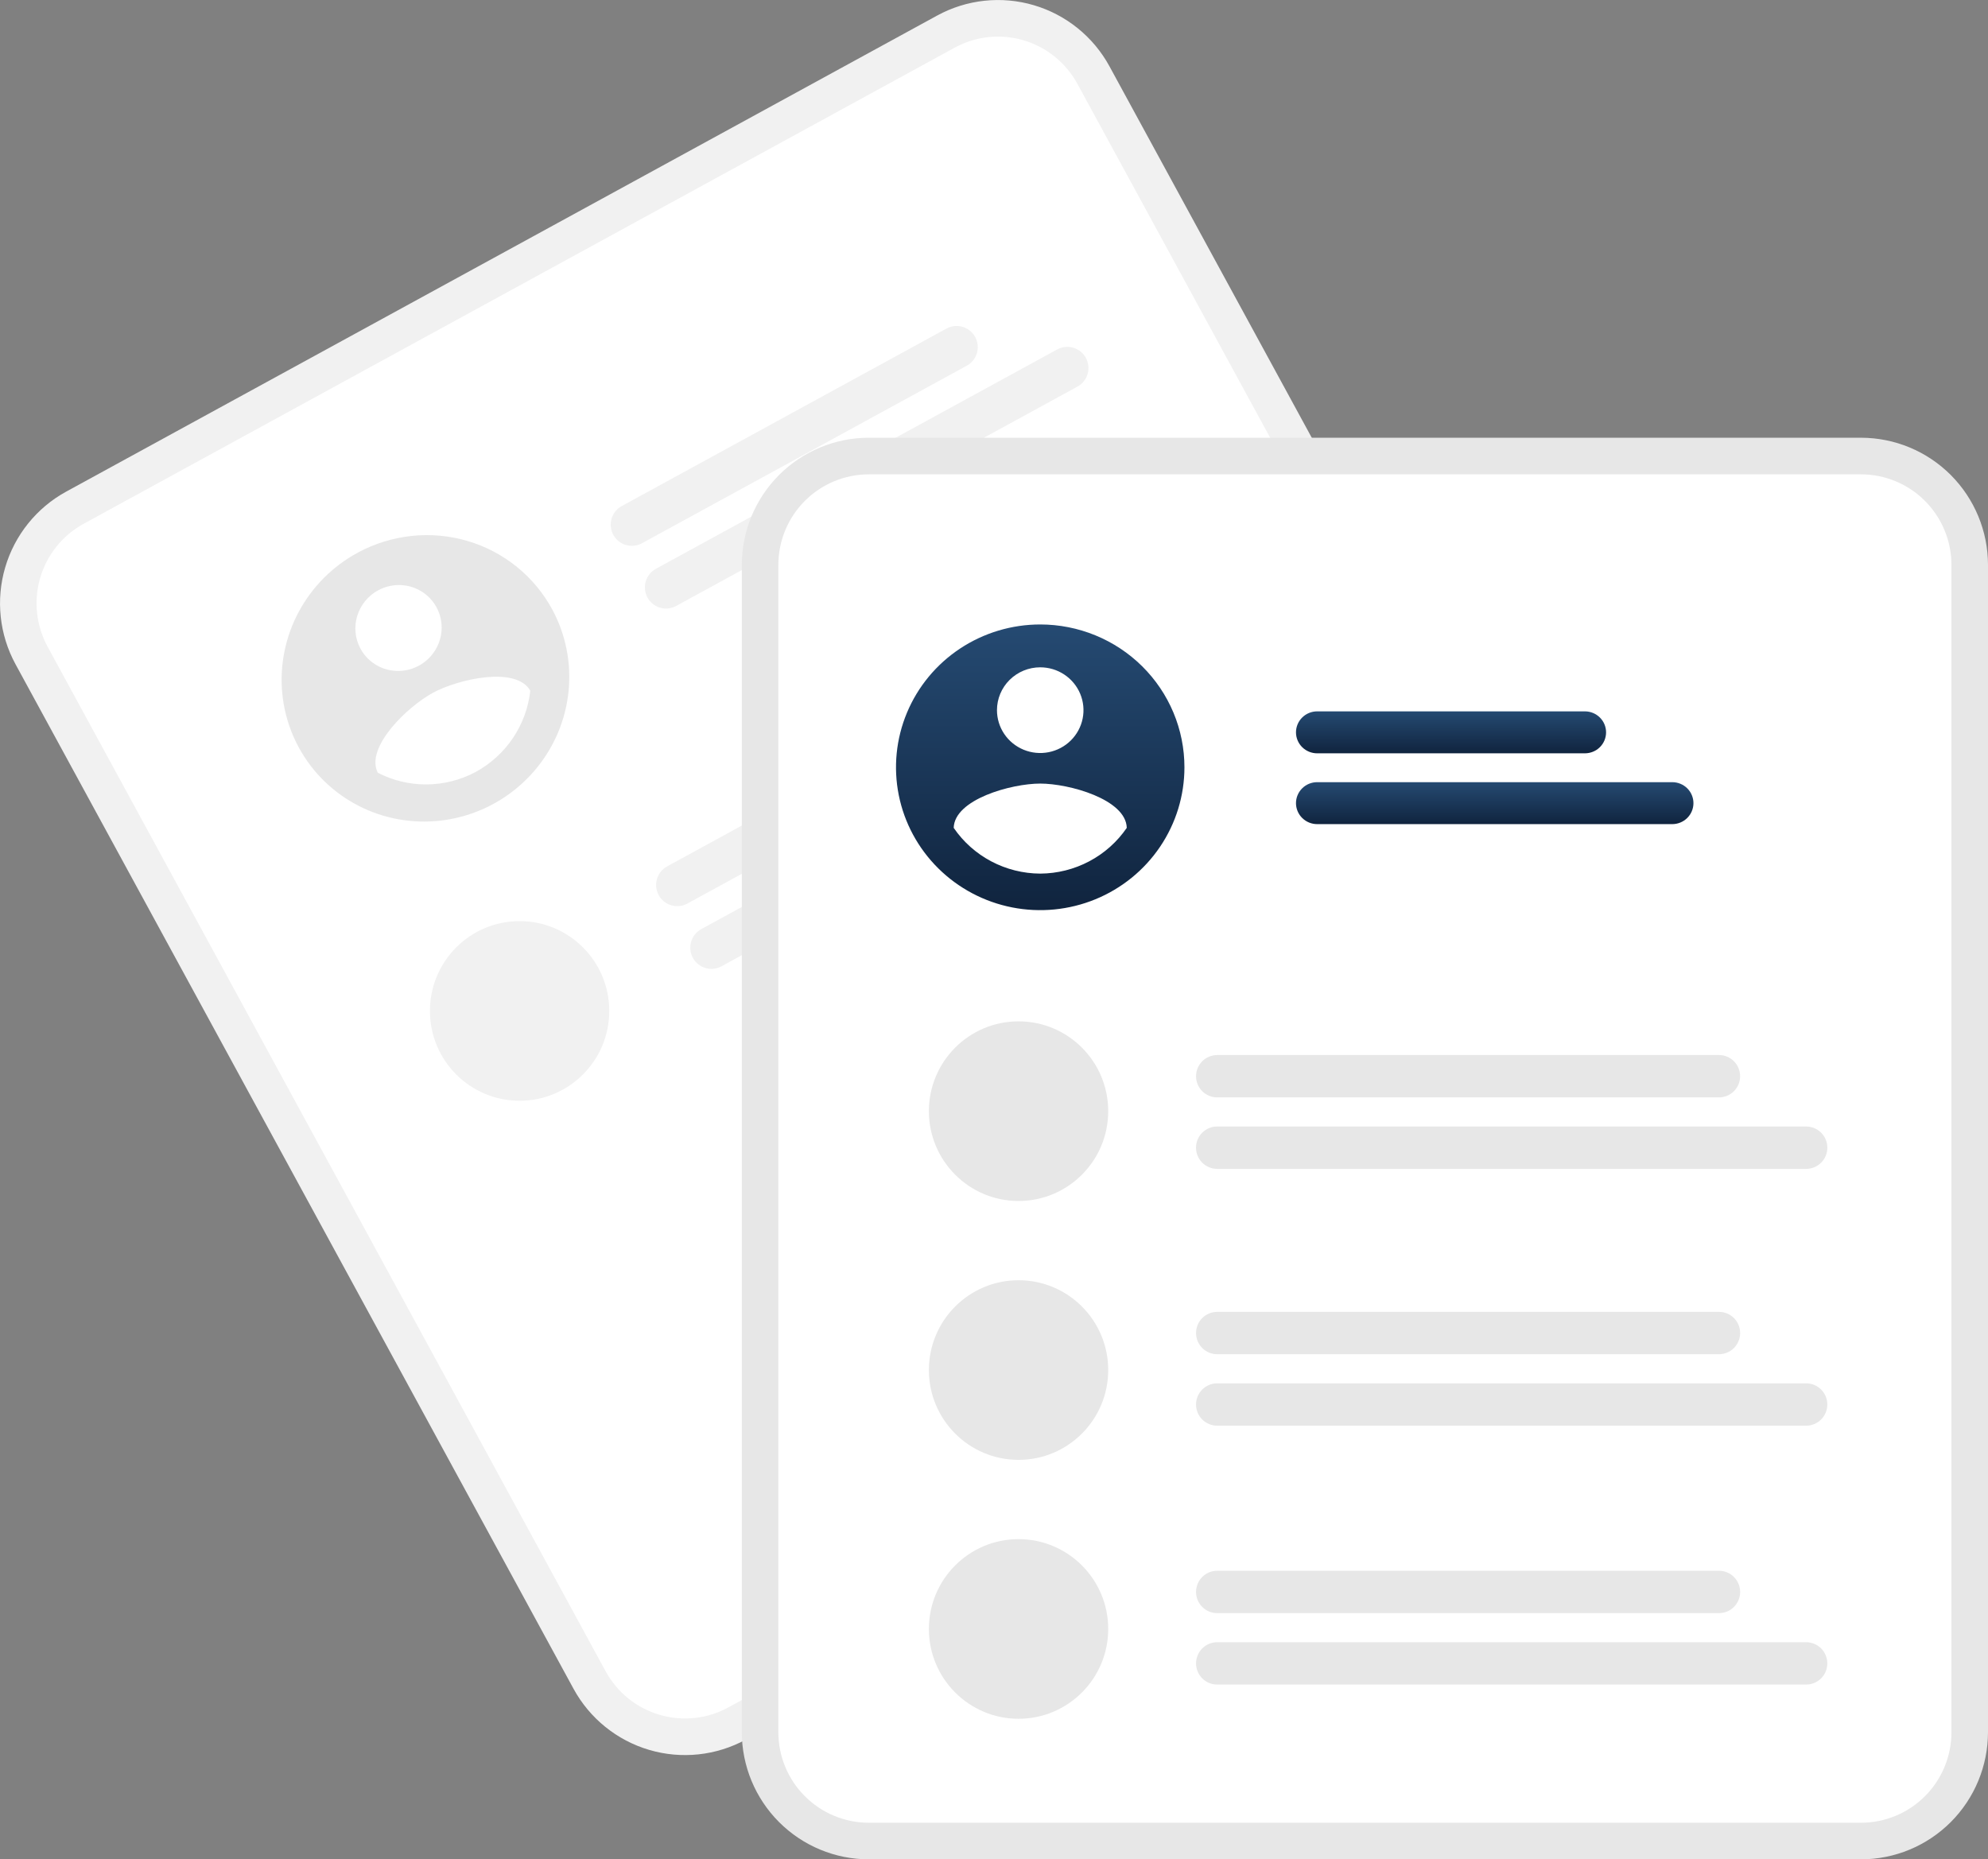
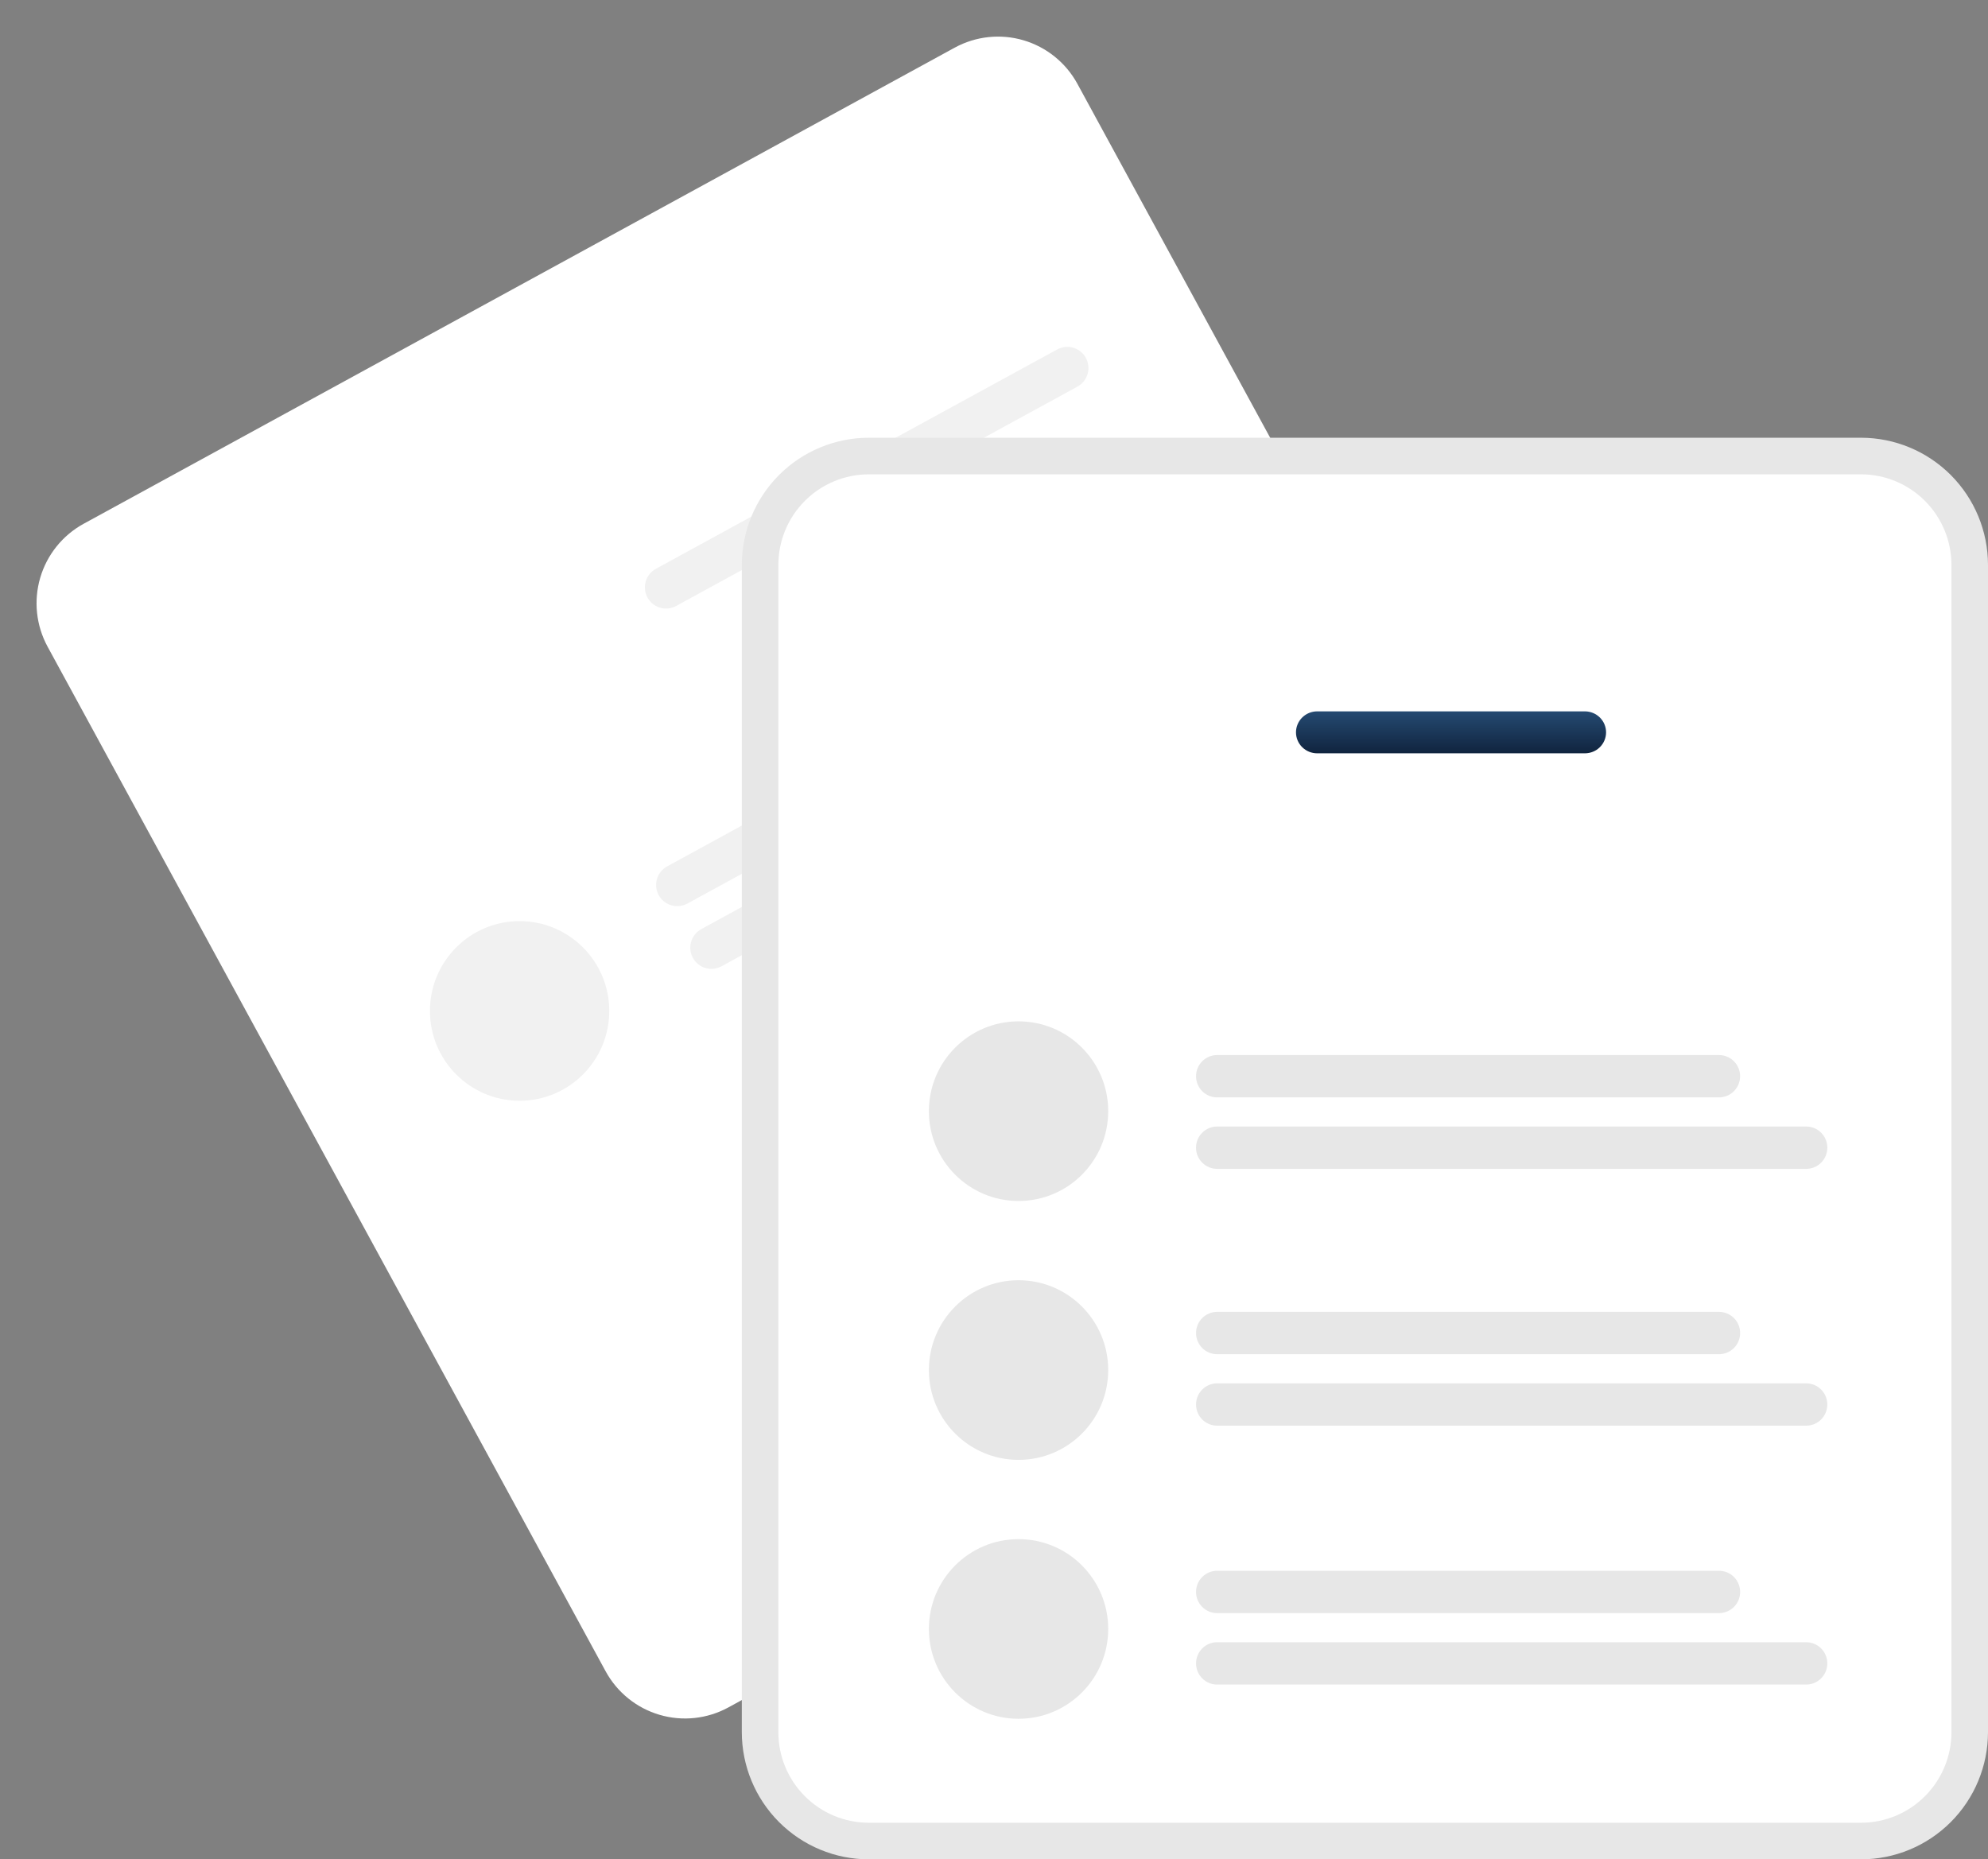
<svg xmlns="http://www.w3.org/2000/svg" width="294" height="275" viewBox="0 0 294 275" fill="none">
  <rect x="0" y="0" width="294" height="275" fill="#808080" stroke="none" />
  <g clip-path="url(#clip0_10918_143447)">
-     <path d="M138.605 2.294L129.609 7.211L18.772 67.8L9.775 72.718C5.41 75.111 2.17 79.141 0.767 83.924C-0.637 88.707 -0.089 93.852 2.289 98.231L84.827 249.789C87.215 254.162 91.237 257.408 96.011 258.814C100.785 260.22 105.921 259.672 110.291 257.289L110.315 257.276L239.098 186.877L239.121 186.864C243.486 184.471 246.726 180.442 248.13 175.659C249.533 170.876 248.985 165.73 246.607 161.352L164.069 9.794C161.681 5.42 157.659 2.174 152.885 0.768C148.111 -0.638 142.976 -0.089 138.605 2.294Z" fill="#F1F1F1" />
    <path d="M141.195 7.045L130.539 12.869L23.02 71.645L12.365 77.469C9.256 79.173 6.949 82.043 5.949 85.449C4.95 88.855 5.34 92.519 7.034 95.637L89.571 247.195C91.272 250.31 94.136 252.621 97.536 253.622C100.936 254.624 104.593 254.233 107.705 252.536L107.728 252.524L236.512 182.124L236.535 182.111C239.644 180.407 241.951 177.538 242.95 174.132C243.949 170.726 243.56 167.062 241.866 163.943L159.328 12.386C157.628 9.271 154.763 6.96 151.364 5.958C147.964 4.957 144.307 5.348 141.195 7.045Z" fill="white" />
-     <path d="M142.97 54.091L94.939 80.347C94.211 80.745 93.356 80.837 92.56 80.603C91.765 80.368 91.095 79.827 90.698 79.098C90.301 78.369 90.21 77.512 90.443 76.715C90.677 75.919 91.217 75.248 91.945 74.85L139.976 48.593C140.704 48.196 141.559 48.104 142.354 48.338C143.15 48.572 143.82 49.113 144.217 49.842C144.614 50.572 144.705 51.429 144.472 52.225C144.238 53.022 143.698 53.693 142.97 54.091H142.97Z" fill="#F1F1F1" />
    <path d="M159.34 57.181L99.992 89.624C99.264 90.021 98.408 90.113 97.613 89.879C96.818 89.645 96.148 89.104 95.751 88.375C95.354 87.646 95.262 86.788 95.496 85.992C95.73 85.195 96.27 84.524 96.998 84.126L156.346 51.683C156.706 51.486 157.102 51.362 157.51 51.319C157.918 51.275 158.331 51.312 158.724 51.428C159.118 51.544 159.485 51.736 159.805 51.995C160.124 52.253 160.39 52.571 160.587 52.932C160.783 53.293 160.907 53.69 160.951 54.098C160.994 54.507 160.957 54.921 160.841 55.315C160.726 55.71 160.534 56.078 160.276 56.398C160.018 56.718 159.7 56.984 159.34 57.181H159.34Z" fill="#F1F1F1" />
    <path d="M166.802 98.025L101.654 133.638C101.293 133.835 100.898 133.959 100.49 134.003C100.082 134.046 99.669 134.009 99.275 133.893C98.881 133.777 98.514 133.585 98.195 133.327C97.875 133.069 97.61 132.75 97.413 132.389C97.216 132.028 97.093 131.632 97.049 131.223C97.005 130.814 97.042 130.401 97.158 130.006C97.274 129.611 97.466 129.244 97.724 128.924C97.981 128.603 98.299 128.337 98.66 128.14L163.808 92.527C164.536 92.129 165.391 92.037 166.186 92.272C166.982 92.506 167.652 93.047 168.049 93.776C168.446 94.505 168.537 95.362 168.303 96.159C168.07 96.956 167.53 97.627 166.802 98.025H166.802Z" fill="#F1F1F1" />
    <path d="M183.172 101.114L106.706 142.914C105.979 143.312 105.123 143.404 104.328 143.17C103.533 142.935 102.863 142.394 102.466 141.665C102.069 140.936 101.977 140.079 102.211 139.282C102.445 138.486 102.985 137.815 103.712 137.417L180.178 95.617C180.906 95.219 181.761 95.127 182.556 95.362C183.352 95.596 184.021 96.137 184.418 96.866C184.816 97.595 184.907 98.452 184.673 99.249C184.44 100.046 183.9 100.717 183.172 101.114H183.172Z" fill="#F1F1F1" />
    <path d="M76.841 162.803C84.165 162.803 90.101 156.856 90.101 149.519C90.101 142.182 84.165 136.234 76.841 136.234C69.519 136.234 63.582 142.182 63.582 149.519C63.582 156.856 69.519 162.803 76.841 162.803Z" fill="#F1F1F1" />
    <path d="M275.232 64.742H128.473C123.497 64.748 118.727 66.731 115.208 70.256C111.69 73.781 109.711 78.56 109.705 83.546V256.196C109.711 261.181 111.69 265.96 115.208 269.485C118.727 273.01 123.497 274.993 128.473 274.999H275.232C280.208 274.993 284.978 273.01 288.497 269.485C292.015 265.96 293.994 261.181 294 256.196V83.546C293.994 78.56 292.015 73.781 288.497 70.256C284.978 66.731 280.208 64.748 275.232 64.742Z" fill="#E7E7E7" />
    <path d="M275.231 70.156H128.473C124.929 70.16 121.532 71.572 119.026 74.083C116.521 76.593 115.111 79.996 115.107 83.547V256.196C115.111 259.747 116.521 263.15 119.026 265.66C121.532 268.171 124.929 269.583 128.473 269.587H275.231C278.775 269.583 282.172 268.171 284.677 265.66C287.183 263.15 288.592 259.747 288.596 256.196V83.547C288.592 79.996 287.183 76.593 284.677 74.083C282.172 71.572 278.775 70.16 275.231 70.156Z" fill="white" />
-     <path d="M153.837 92.359C149.618 92.359 145.495 93.598 141.987 95.919C138.48 98.24 135.746 101.54 134.132 105.4C132.517 109.26 132.095 113.508 132.917 117.606C133.74 121.704 135.771 125.469 138.754 128.424C141.736 131.378 145.537 133.391 149.674 134.206C153.811 135.021 158.099 134.603 161.996 133.004C165.894 131.406 169.225 128.698 171.568 125.224C173.912 121.75 175.163 117.665 175.163 113.487V113.486C175.163 110.711 174.612 107.964 173.54 105.401C172.468 102.838 170.897 100.509 168.917 98.547C166.936 96.585 164.585 95.029 161.997 93.968C159.41 92.906 156.636 92.359 153.836 92.359H153.837ZM153.837 98.697C155.102 98.697 156.339 99.068 157.391 99.765C158.443 100.461 159.263 101.451 159.747 102.609C160.232 103.767 160.358 105.041 160.111 106.27C159.865 107.5 159.255 108.629 158.361 109.515C157.466 110.402 156.326 111.005 155.085 111.25C153.844 111.494 152.557 111.369 151.388 110.889C150.219 110.409 149.22 109.597 148.517 108.555C147.814 107.513 147.439 106.288 147.439 105.034C147.439 103.353 148.113 101.741 149.313 100.553C150.513 99.364 152.14 98.697 153.837 98.697ZM153.837 129.208C151.309 129.196 148.822 128.574 146.592 127.395C144.363 126.216 142.457 124.516 141.04 122.443C141.143 118.218 149.571 115.892 153.837 115.892C158.102 115.892 166.531 118.218 166.633 122.443C165.215 124.515 163.309 126.214 161.079 127.392C158.85 128.571 156.364 129.194 153.837 129.208Z" fill="url(#paint0_linear_10918_143447)" />
-     <path d="M52.957 81.712C49.239 83.711 46.19 86.757 44.194 90.465C42.198 94.172 41.345 98.375 41.743 102.542C42.141 106.709 43.773 110.652 46.43 113.873C49.088 117.095 52.653 119.449 56.675 120.639C60.697 121.829 64.994 121.802 69.024 120.559C73.055 119.317 76.636 116.916 79.316 113.66C81.996 110.404 83.655 106.44 84.081 102.268C84.508 98.096 83.684 93.904 81.714 90.222L81.713 90.221C80.405 87.776 78.623 85.617 76.47 83.866C74.316 82.115 71.834 80.808 69.163 80.017C66.493 79.228 63.687 78.971 60.906 79.261C58.125 79.552 55.424 80.385 52.956 81.712L52.957 81.712ZM55.946 87.296C57.06 86.697 58.326 86.438 59.581 86.553C60.837 86.668 62.026 87.151 62.999 87.942C63.972 88.733 64.684 89.796 65.047 90.996C65.409 92.196 65.405 93.48 65.034 94.685C64.664 95.89 63.944 96.962 62.966 97.766C61.987 98.57 60.795 99.069 59.538 99.2C58.282 99.332 57.019 99.089 55.907 98.504C54.797 97.919 53.888 97.017 53.297 95.913C52.504 94.432 52.338 92.692 52.835 91.076C53.331 89.46 54.45 88.1 55.946 87.296ZM70.335 114.182C68.103 115.37 65.618 116 63.097 116.018C60.576 116.036 58.095 115.441 55.869 114.286C53.967 110.514 60.297 104.47 64.055 102.448C67.814 100.427 76.338 98.481 78.421 102.156C78.149 104.654 77.27 107.054 75.861 109.15C74.453 111.245 72.556 112.972 70.335 114.182Z" fill="#131313" fill-opacity="0.1" />
    <path d="M234.386 111.416H194.792C193.962 111.416 193.165 111.089 192.578 110.508C191.99 109.926 191.66 109.137 191.66 108.314C191.66 107.491 191.99 106.702 192.578 106.12C193.165 105.538 193.962 105.211 194.792 105.211H234.386C235.216 105.211 236.013 105.538 236.601 106.12C237.188 106.702 237.518 107.491 237.518 108.314C237.518 109.137 237.188 109.926 236.601 110.508C236.013 111.089 235.216 111.416 234.386 111.416Z" fill="url(#paint1_linear_10918_143447)" />
-     <path d="M247.306 121.889H194.792C193.962 121.889 193.165 121.562 192.578 120.98C191.99 120.398 191.66 119.609 191.66 118.786C191.66 117.963 191.99 117.174 192.578 116.592C193.165 116.01 193.962 115.684 194.792 115.684H247.306C248.137 115.684 248.934 116.01 249.521 116.592C250.109 117.174 250.439 117.963 250.439 118.786C250.439 119.609 250.109 120.398 249.521 120.98C248.934 121.562 248.137 121.889 247.306 121.889Z" fill="url(#paint2_linear_10918_143447)" />
    <path d="M254.219 162.306H180.004C179.594 162.306 179.187 162.225 178.808 162.067C178.429 161.91 178.085 161.679 177.794 161.388C177.504 161.098 177.274 160.752 177.117 160.373C176.96 159.993 176.879 159.585 176.879 159.174C176.879 158.763 176.96 158.356 177.117 157.976C177.274 157.596 177.504 157.251 177.794 156.96C178.085 156.669 178.429 156.439 178.808 156.281C179.187 156.124 179.594 156.043 180.004 156.043H254.219C255.047 156.044 255.842 156.374 256.427 156.961C257.012 157.548 257.341 158.344 257.341 159.174C257.341 160.004 257.012 160.8 256.427 161.387C255.842 161.974 255.047 162.305 254.219 162.306Z" fill="#E7E7E7" />
    <path d="M267.111 172.876H180.004C179.593 172.876 179.186 172.796 178.807 172.638C178.427 172.481 178.082 172.251 177.792 171.96C177.501 171.669 177.271 171.324 177.113 170.944C176.956 170.564 176.875 170.156 176.875 169.745C176.875 169.333 176.956 168.926 177.113 168.545C177.271 168.165 177.501 167.82 177.792 167.529C178.082 167.238 178.427 167.008 178.807 166.851C179.186 166.693 179.593 166.613 180.004 166.613H267.111C267.522 166.613 267.928 166.693 268.308 166.851C268.688 167.008 269.033 167.238 269.323 167.529C269.614 167.82 269.844 168.165 270.002 168.545C270.159 168.926 270.24 169.333 270.24 169.745C270.24 170.156 270.159 170.564 270.002 170.944C269.844 171.324 269.614 171.669 269.323 171.96C269.033 172.251 268.688 172.481 268.308 172.638C267.928 172.796 267.522 172.876 267.111 172.876Z" fill="#E7E7E7" />
    <path d="M254.219 200.29H180.004C179.175 200.29 178.38 199.96 177.794 199.373C177.208 198.786 176.879 197.989 176.879 197.159C176.879 196.328 177.208 195.532 177.794 194.944C178.38 194.357 179.175 194.027 180.004 194.027H254.219C255.048 194.027 255.843 194.357 256.429 194.944C257.015 195.532 257.345 196.328 257.345 197.159C257.345 197.989 257.015 198.786 256.429 199.373C255.843 199.96 255.048 200.29 254.219 200.29Z" fill="#E7E7E7" />
    <path d="M267.111 210.86H180.004C179.175 210.86 178.38 210.53 177.794 209.943C177.208 209.356 176.879 208.559 176.879 207.729C176.879 206.898 177.208 206.102 177.794 205.515C178.38 204.928 179.175 204.598 180.004 204.598H267.111C267.94 204.598 268.735 204.928 269.321 205.515C269.907 206.102 270.237 206.898 270.237 207.729C270.237 208.559 269.907 209.356 269.321 209.943C268.735 210.53 267.94 210.86 267.111 210.86Z" fill="#E7E7E7" />
-     <path d="M150.631 177.628C157.954 177.628 163.89 171.68 163.89 164.343C163.89 157.006 157.954 151.059 150.631 151.059C143.308 151.059 137.371 157.006 137.371 164.343C137.371 171.68 143.308 177.628 150.631 177.628Z" fill="#E7E7E7" />
+     <path d="M150.631 177.628C157.954 177.628 163.89 171.68 163.89 164.343C163.89 157.006 157.954 151.059 150.631 151.059C143.308 151.059 137.371 157.006 137.371 164.343C137.371 171.68 143.308 177.628 150.631 177.628" fill="#E7E7E7" />
    <path d="M150.631 215.917C157.954 215.917 163.89 209.969 163.89 202.632C163.89 195.295 157.954 189.348 150.631 189.348C143.308 189.348 137.371 195.295 137.371 202.632C137.371 209.969 143.308 215.917 150.631 215.917Z" fill="#E7E7E7" />
    <path d="M254.219 238.583H180.004C179.175 238.583 178.38 238.253 177.794 237.666C177.208 237.079 176.879 236.282 176.879 235.452C176.879 234.621 177.208 233.825 177.794 233.237C178.38 232.65 179.175 232.32 180.004 232.32H254.219C255.048 232.32 255.843 232.65 256.429 233.237C257.015 233.825 257.345 234.621 257.345 235.452C257.345 236.282 257.015 237.079 256.429 237.666C255.843 238.253 255.048 238.583 254.219 238.583Z" fill="#E7E7E7" />
    <path d="M267.111 249.149H180.004C179.175 249.149 178.38 248.819 177.794 248.232C177.208 247.645 176.879 246.848 176.879 246.018C176.879 245.188 177.208 244.391 177.794 243.804C178.38 243.217 179.175 242.887 180.004 242.887H267.111C267.94 242.887 268.735 243.217 269.321 243.804C269.907 244.391 270.237 245.188 270.237 246.018C270.237 246.848 269.907 247.645 269.321 248.232C268.735 248.819 267.94 249.149 267.111 249.149Z" fill="#E7E7E7" />
    <path d="M150.631 254.21C157.954 254.21 163.89 248.262 163.89 240.925C163.89 233.588 157.954 227.641 150.631 227.641C143.308 227.641 137.371 233.588 137.371 240.925C137.371 248.262 143.308 254.21 150.631 254.21Z" fill="#E7E7E7" />
  </g>
  <defs>
    <linearGradient id="paint0_linear_10918_143447" x1="153.836" y1="92.359" x2="153.836" y2="134.612" gradientUnits="userSpaceOnUse">
      <stop stop-color="#254A72" />
      <stop offset="1" stop-color="#10243E" />
    </linearGradient>
    <linearGradient id="paint1_linear_10918_143447" x1="214.589" y1="105.211" x2="214.589" y2="111.416" gradientUnits="userSpaceOnUse">
      <stop stop-color="#254A72" />
      <stop offset="1" stop-color="#10243E" />
    </linearGradient>
    <linearGradient id="paint2_linear_10918_143447" x1="221.049" y1="115.684" x2="221.049" y2="121.889" gradientUnits="userSpaceOnUse">
      <stop stop-color="#254A72" />
      <stop offset="1" stop-color="#10243E" />
    </linearGradient>
    <clipPath id="clip0_10918_143447">
      <rect width="294" height="275" fill="white" />
    </clipPath>
  </defs>
</svg>